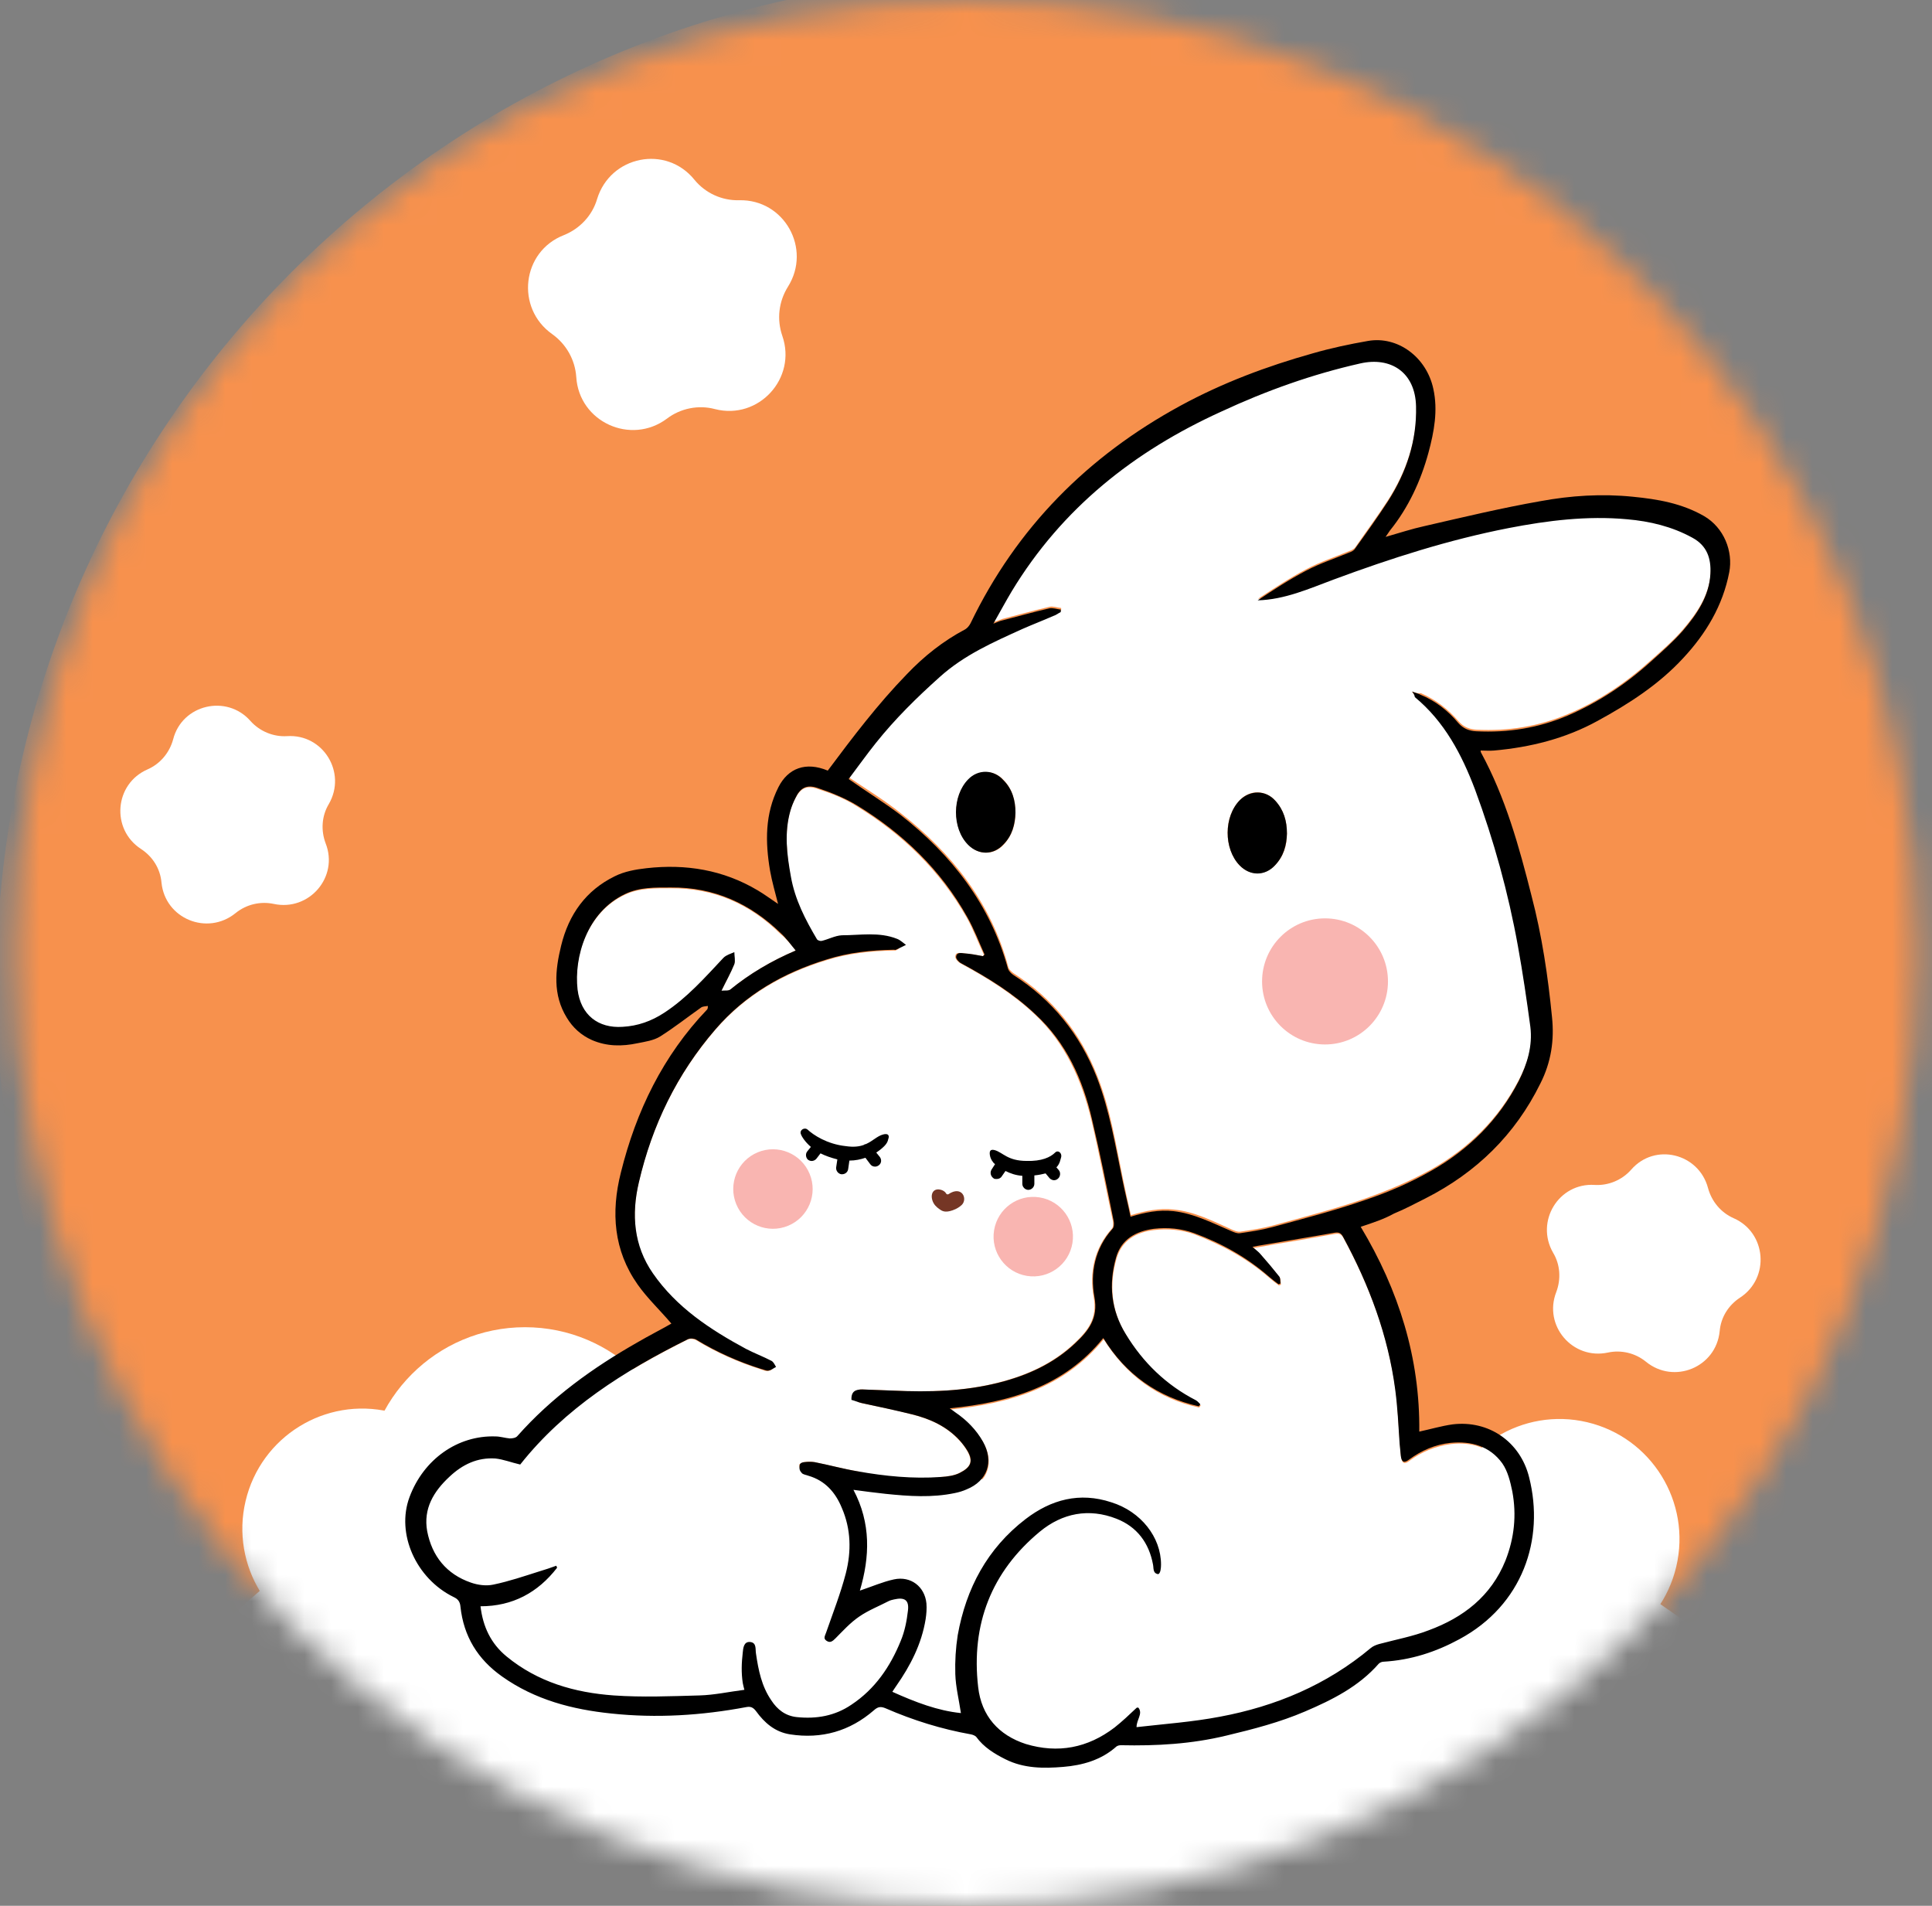
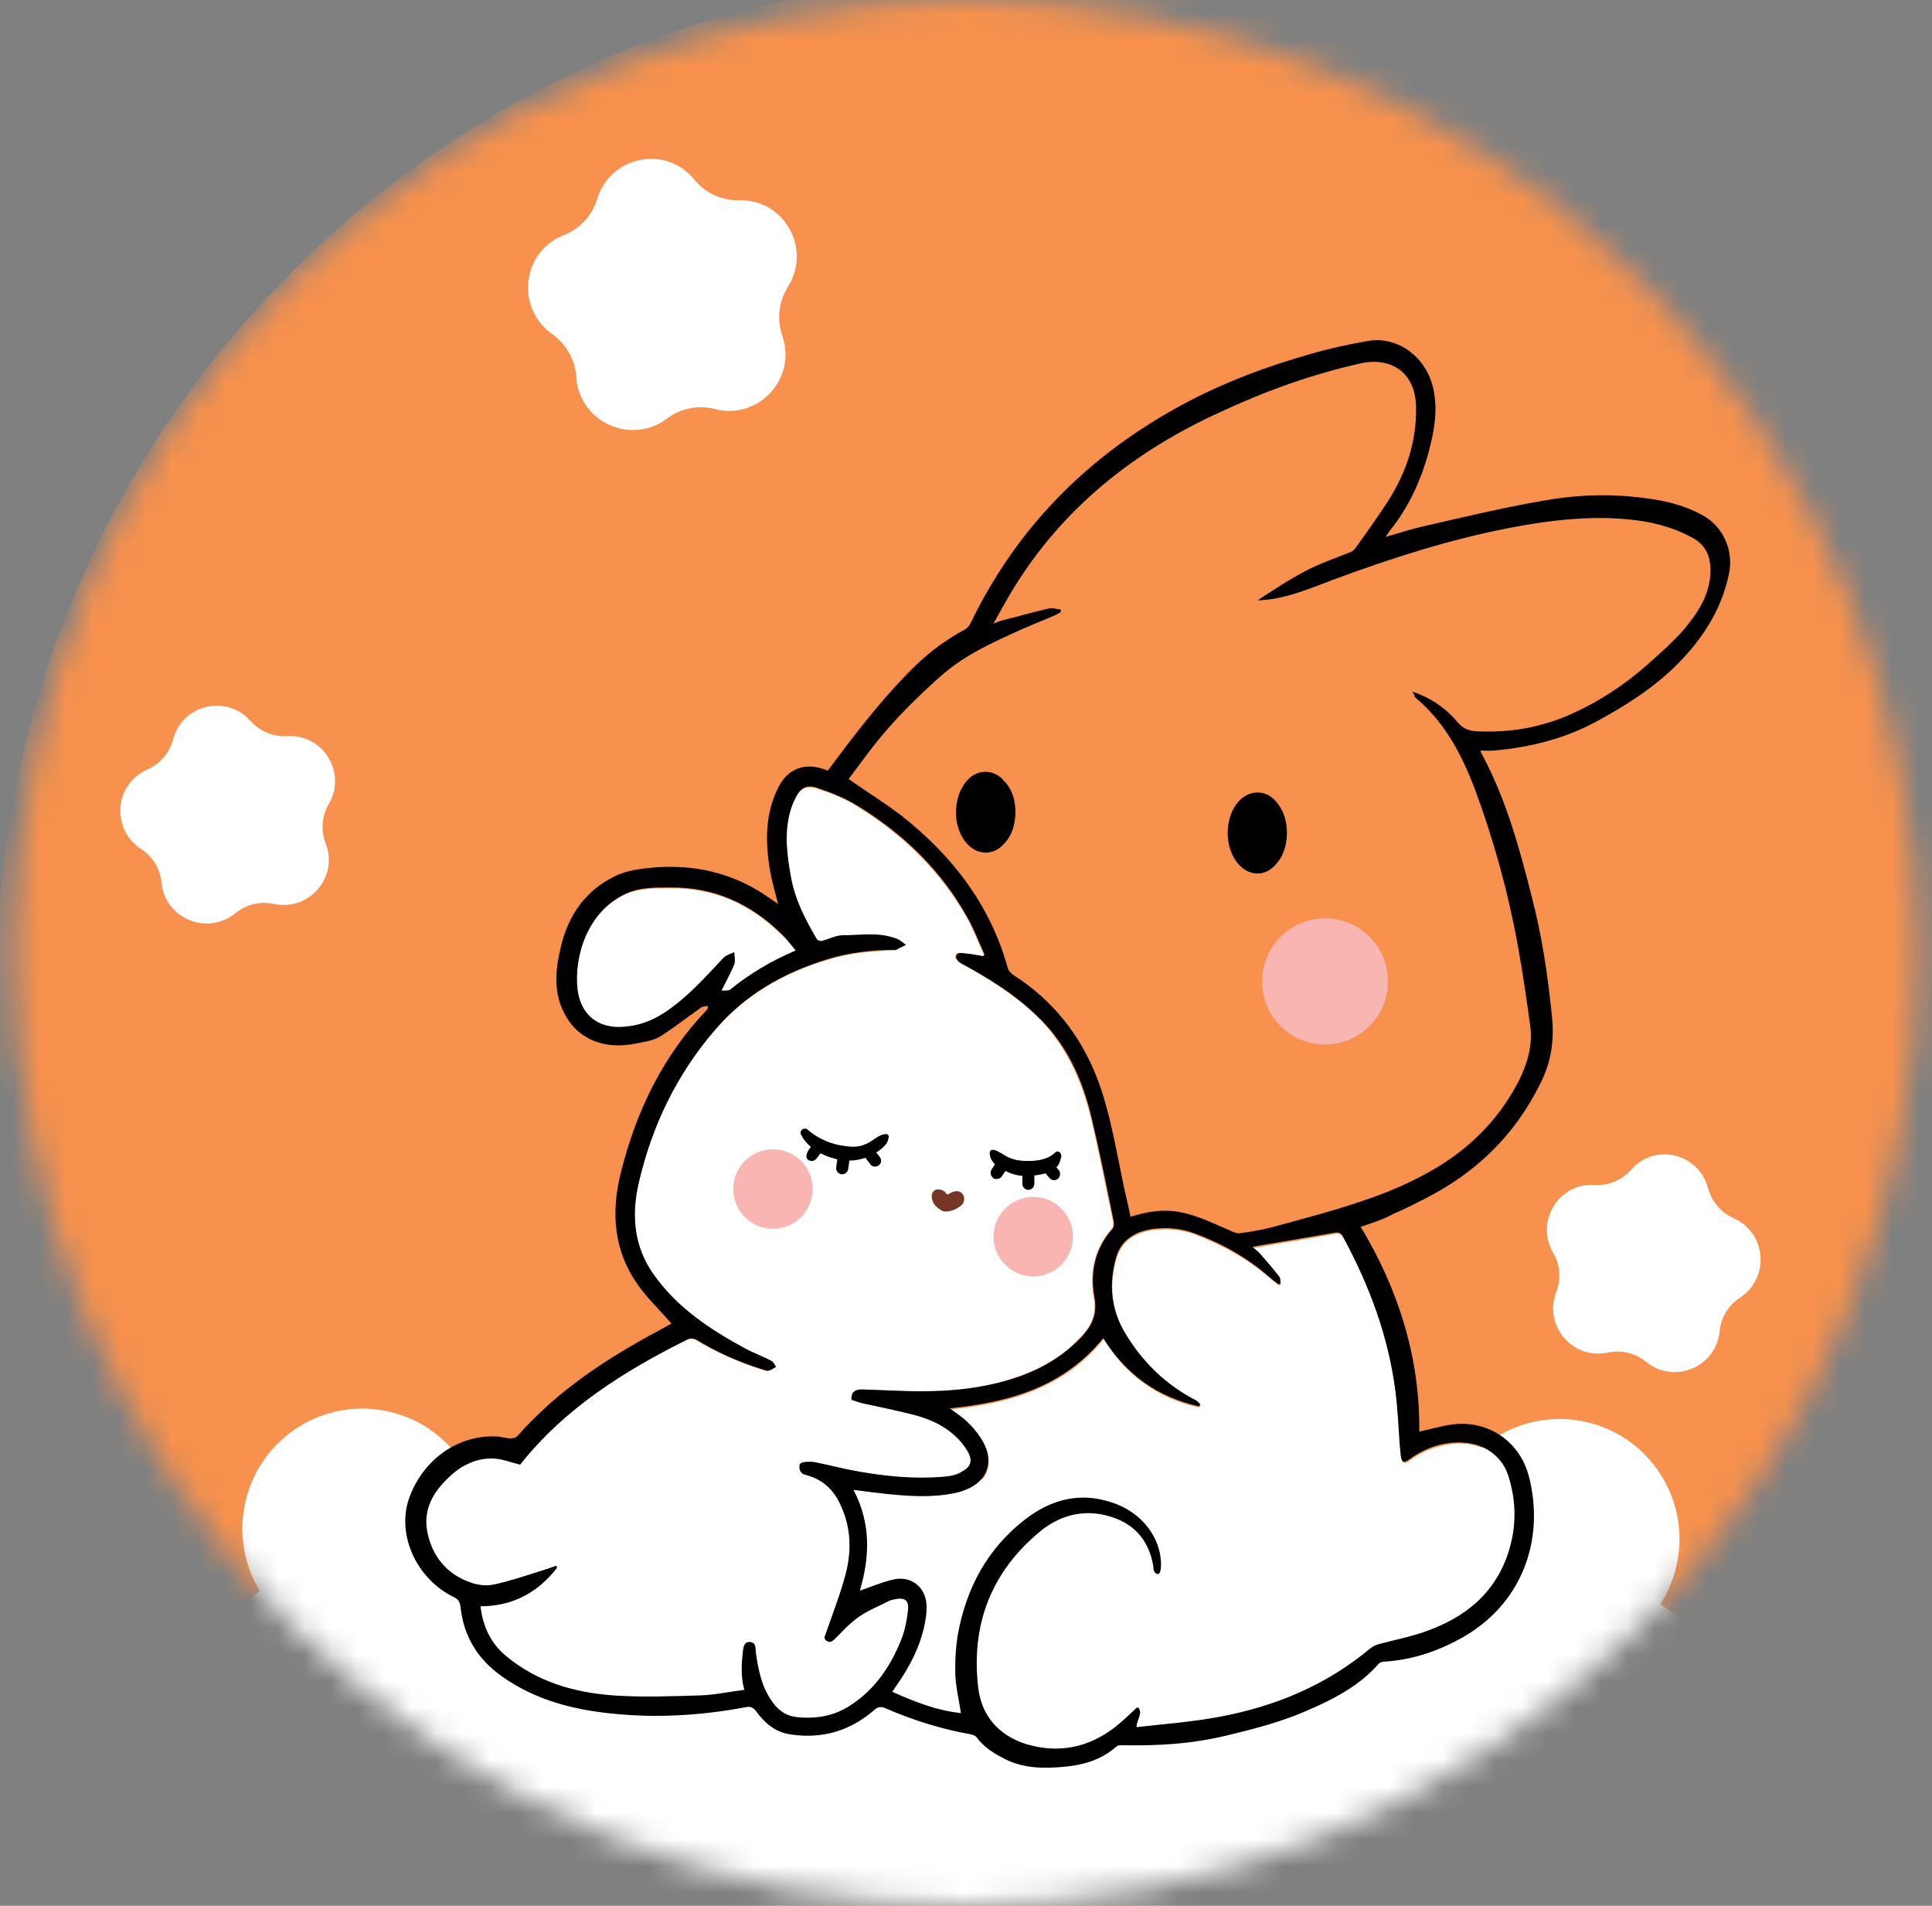
<svg xmlns="http://www.w3.org/2000/svg" width="73" height="72" viewBox="0 0 73 72" fill="none">
  <rect x="0" y="0" width="73" height="72" fill="#808080" stroke="none" />
  <mask id="mask0_1926_9450" style="mask-type:luminance" maskUnits="userSpaceOnUse" x="0" y="0" width="73" height="72">
    <path d="M61.924 61.456C75.965 47.397 75.965 24.603 61.924 10.544C47.883 -3.515 25.117 -3.515 11.076 10.544C-2.965 24.603 -2.965 47.397 11.076 61.456C25.117 75.515 47.883 75.515 61.924 61.456Z" fill="white" />
  </mask>
  <g mask="url(#mask0_1926_9450)">
    <path d="M53.353 26.124C53.413 26.215 53.444 26.261 53.474 26.276C54.595 27.201 55.247 28.43 55.747 29.765C56.474 31.692 57.019 33.664 57.368 35.682C57.55 36.698 57.686 37.715 57.838 38.731C57.944 39.459 57.731 40.142 57.398 40.779C56.641 42.251 55.504 43.373 54.08 44.177C53.292 44.617 52.428 44.981 51.565 45.285C50.413 45.679 49.246 45.983 48.08 46.301C47.686 46.407 47.277 46.468 46.868 46.529C46.762 46.544 46.656 46.498 46.55 46.453C45.837 46.134 45.14 45.77 44.352 45.694C43.807 45.634 43.292 45.74 42.731 45.907C42.625 45.452 42.519 44.981 42.428 44.526C42.155 43.221 41.958 41.902 41.458 40.642C40.822 39.019 39.776 37.715 38.307 36.774C38.216 36.713 38.11 36.607 38.095 36.516C37.443 34.104 35.973 32.238 34.034 30.721C33.428 30.235 32.761 29.826 32.079 29.371C32.398 28.946 32.746 28.46 33.11 28.005C33.837 27.095 34.655 26.306 35.519 25.517C36.443 24.683 37.549 24.197 38.655 23.697C39.034 23.53 39.428 23.378 39.807 23.211C39.913 23.166 39.989 23.105 40.095 23.059C40.095 23.029 40.095 22.999 40.095 22.968C39.943 22.953 39.792 22.893 39.655 22.923C39.064 23.059 38.474 23.226 37.883 23.378C37.792 23.409 37.716 23.439 37.549 23.5C37.807 23.044 38.019 22.65 38.246 22.271C40.14 19.145 42.852 16.991 46.155 15.489C47.852 14.716 49.595 14.078 51.413 13.669C52.55 13.411 53.489 14.002 53.519 15.292C53.55 16.597 53.156 17.78 52.459 18.872C52.065 19.479 51.625 20.071 51.216 20.663C51.171 20.738 51.065 20.784 50.989 20.814C50.443 21.042 49.883 21.224 49.368 21.497C48.731 21.831 48.14 22.225 47.534 22.62C48.565 22.589 49.489 22.18 50.413 21.831C52.565 21.042 54.762 20.329 57.019 19.889C58.489 19.601 59.974 19.403 61.489 19.555C62.353 19.631 63.186 19.843 63.959 20.253C64.519 20.556 64.686 21.042 64.641 21.618C64.595 22.468 64.126 23.151 63.595 23.773C63.232 24.197 62.807 24.561 62.398 24.925C61.459 25.775 60.413 26.488 59.247 26.974C58.141 27.444 56.989 27.626 55.792 27.565C55.535 27.55 55.307 27.474 55.11 27.247C54.716 26.792 54.246 26.427 53.686 26.185C53.595 26.2 53.504 26.185 53.353 26.124ZM38.367 30.706C38.367 30.235 38.246 29.811 37.928 29.477C37.564 29.067 36.973 29.067 36.595 29.446C35.973 30.069 35.973 31.297 36.595 31.919C36.989 32.314 37.549 32.314 37.928 31.904C38.246 31.555 38.367 31.146 38.367 30.706ZM48.625 31.494C48.625 31.024 48.504 30.599 48.186 30.25C47.822 29.841 47.231 29.826 46.852 30.22C46.231 30.842 46.231 32.056 46.837 32.693C47.231 33.087 47.792 33.087 48.171 32.693C48.504 32.344 48.625 31.934 48.625 31.494Z" fill="white" />
    <path d="M37.141 36.122C36.899 36.077 36.656 36.031 36.399 36.016C36.277 36.001 36.096 35.955 36.096 36.152C36.096 36.228 36.202 36.35 36.292 36.395C37.292 36.941 38.262 37.533 39.096 38.322C40.247 39.399 40.868 40.795 41.232 42.297C41.535 43.571 41.778 44.861 42.05 46.135C42.065 46.226 42.065 46.362 42.005 46.423C41.338 47.166 41.156 48.092 41.323 49.002C41.474 49.821 41.096 50.276 40.596 50.747C39.778 51.52 38.793 51.96 37.717 52.233C36.414 52.567 35.08 52.598 33.732 52.537C33.338 52.522 32.944 52.507 32.55 52.491C32.247 52.476 32.202 52.916 32.489 52.992C32.505 52.992 32.535 53.007 32.55 53.007C33.186 53.144 33.823 53.265 34.444 53.432C35.126 53.599 35.762 53.887 36.247 54.418C36.368 54.539 36.474 54.691 36.55 54.828C36.777 55.222 36.671 55.434 36.247 55.647C36.035 55.753 35.777 55.783 35.535 55.799C34.489 55.874 33.444 55.768 32.399 55.586C31.853 55.495 31.308 55.343 30.762 55.237C30.641 55.207 30.505 55.222 30.383 55.237C30.308 55.252 30.186 55.313 30.201 55.343C30.201 55.45 30.247 55.556 30.308 55.632C30.353 55.692 30.459 55.723 30.535 55.753C31.171 55.935 31.55 56.375 31.792 56.967C32.141 57.771 32.156 58.62 31.944 59.44C31.747 60.198 31.459 60.926 31.201 61.67C31.156 61.791 31.08 61.897 31.217 61.988C31.353 62.064 31.444 62.003 31.55 61.897C31.838 61.609 32.126 61.306 32.444 61.078C32.777 60.85 33.156 60.699 33.52 60.517C33.58 60.486 33.671 60.456 33.732 60.441C34.156 60.335 34.338 60.441 34.292 60.85C34.247 61.245 34.171 61.639 34.02 62.003C33.641 62.974 33.05 63.824 32.156 64.416C31.535 64.825 30.838 64.962 30.095 64.886C29.671 64.84 29.368 64.598 29.126 64.249C28.762 63.718 28.641 63.111 28.55 62.489C28.52 62.322 28.58 62.079 28.338 62.049C28.08 62.019 28.08 62.292 28.05 62.443C27.989 62.807 27.989 63.172 28.05 63.596C28.05 63.672 28.08 63.748 28.11 63.854C27.535 63.93 26.974 64.052 26.413 64.067C25.338 64.097 24.247 64.143 23.171 64.067C21.701 63.961 20.307 63.566 19.125 62.595C18.519 62.11 18.216 61.472 18.141 60.699C19.353 60.699 20.307 60.183 21.035 59.227C21.019 59.197 21.019 59.197 21.004 59.166C20.792 59.242 20.58 59.318 20.368 59.379C19.792 59.546 19.216 59.743 18.625 59.88C18.368 59.94 18.05 59.895 17.777 59.804C16.853 59.485 16.307 58.802 16.125 57.862C15.959 57.012 16.368 56.36 16.974 55.799C17.474 55.343 18.035 55.07 18.701 55.116C19.019 55.131 19.323 55.252 19.641 55.343C21.307 53.22 23.565 51.809 25.974 50.61C26.065 50.565 26.217 50.58 26.292 50.625C27.065 51.096 27.883 51.46 28.747 51.733C28.838 51.763 28.929 51.809 29.02 51.794C29.05 51.794 29.065 51.778 29.095 51.778C29.232 51.733 29.277 51.551 29.171 51.46C29.156 51.445 29.156 51.445 29.141 51.445C28.823 51.278 28.489 51.156 28.171 50.989C26.808 50.261 25.55 49.427 24.656 48.137C23.929 47.09 23.853 45.907 24.126 44.694C24.626 42.539 25.565 40.597 27.02 38.913C28.156 37.594 29.595 36.774 31.232 36.274C32.05 36.016 32.914 35.925 33.762 35.91C33.792 35.91 33.823 35.91 33.838 35.91C33.853 35.895 33.883 35.895 33.898 35.879C34.065 35.803 34.05 35.561 33.883 35.5C33.202 35.227 32.489 35.364 31.792 35.364C31.535 35.364 31.292 35.5 31.035 35.576C30.974 35.591 30.868 35.561 30.853 35.515C30.414 34.772 30.02 34.013 29.868 33.149C29.732 32.314 29.626 31.48 29.853 30.645C29.898 30.494 29.959 30.327 30.035 30.19C30.232 29.796 30.459 29.659 30.868 29.796C31.383 29.963 31.898 30.16 32.353 30.448C34.096 31.51 35.52 32.891 36.535 34.681C36.777 35.121 36.959 35.606 37.171 36.061C37.171 36.077 37.171 36.092 37.141 36.122Z" fill="white" />
    <path d="M36.308 64.719C35.414 64.628 34.596 64.294 33.732 63.96C33.793 63.869 33.838 63.793 33.884 63.733C34.429 62.959 34.838 62.14 34.99 61.214C35.02 61.017 35.035 60.82 35.02 60.623C34.959 59.97 34.429 59.561 33.793 59.712C33.368 59.803 32.959 59.985 32.505 60.137C32.884 58.863 32.929 57.588 32.262 56.329C32.702 56.39 33.081 56.435 33.474 56.481C34.353 56.572 35.217 56.633 36.096 56.451C36.247 56.42 36.399 56.375 36.535 56.314C37.323 55.98 37.581 55.252 37.156 54.509C36.899 54.054 36.535 53.69 36.111 53.401C36.05 53.356 35.99 53.31 35.899 53.249C38.156 53.022 40.202 52.43 41.702 50.595C42.566 51.975 43.763 52.84 45.308 53.174C45.323 53.143 45.353 53.113 45.369 53.098C45.308 53.052 45.263 52.976 45.202 52.946C44.081 52.37 43.202 51.52 42.55 50.443C41.99 49.533 41.899 48.547 42.187 47.545C42.384 46.863 42.929 46.544 43.611 46.468C44.126 46.407 44.641 46.453 45.141 46.635C46.172 47.029 47.126 47.545 47.96 48.274C48.081 48.38 48.202 48.471 48.323 48.562C48.354 48.547 48.369 48.547 48.399 48.532C48.384 48.441 48.399 48.334 48.354 48.274C48.126 47.985 47.884 47.697 47.642 47.424C47.566 47.348 47.475 47.272 47.339 47.151C47.642 47.105 47.884 47.06 48.111 47.014C48.884 46.893 49.642 46.757 50.414 46.62C50.581 46.59 50.672 46.605 50.763 46.772C51.748 48.577 52.46 50.489 52.733 52.537C52.823 53.219 52.839 53.902 52.899 54.585C52.914 54.736 52.914 54.903 52.945 55.055C52.975 55.282 53.066 55.328 53.248 55.191C53.717 54.843 54.248 54.63 54.823 54.554C55.596 54.463 56.308 54.676 56.778 55.328C56.99 55.616 57.096 56.026 57.157 56.39C57.324 57.27 57.233 58.15 56.899 58.999C56.354 60.349 55.308 61.154 53.99 61.639C53.384 61.867 52.748 61.973 52.127 62.155C52.02 62.185 51.899 62.231 51.808 62.306C50.157 63.702 48.217 64.521 46.111 64.901C45.081 65.098 44.02 65.159 42.96 65.295C42.96 64.992 43.232 64.779 43.005 64.537C42.702 64.81 42.429 65.083 42.126 65.326C41.126 66.099 39.99 66.312 38.778 65.948C37.732 65.629 37.096 64.885 36.975 63.793C36.702 61.427 37.474 59.455 39.308 57.922C40.157 57.209 41.157 57.027 42.202 57.437C42.975 57.74 43.429 58.332 43.581 59.166C43.611 59.303 43.566 59.5 43.778 59.53C43.808 59.53 43.884 59.288 43.884 59.166C43.899 58.135 43.126 57.164 42.005 56.815C40.808 56.435 39.717 56.709 38.763 57.452C37.323 58.559 36.52 60.061 36.202 61.836C36.111 62.322 36.081 62.822 36.111 63.308C36.111 63.748 36.232 64.218 36.308 64.719Z" fill="white" />
    <path d="M30.067 35.908C29.142 36.302 28.324 36.788 27.582 37.394C27.506 37.455 27.369 37.425 27.248 37.44C27.43 37.076 27.597 36.772 27.733 36.439C27.824 36.211 27.521 36.029 27.339 36.196L27.324 36.211C26.627 36.954 25.945 37.728 25.082 38.289C24.597 38.608 24.082 38.775 23.506 38.821C22.597 38.881 21.93 38.38 21.809 37.41C21.657 36.196 22.157 34.482 23.612 33.799C24.157 33.541 24.763 33.556 25.339 33.556C26.96 33.541 28.339 34.148 29.491 35.286C29.703 35.453 29.869 35.665 30.067 35.908Z" fill="white" />
    <path d="M38.368 30.702C38.353 31.142 38.247 31.567 37.913 31.901C37.535 32.31 36.974 32.31 36.58 31.916C35.959 31.294 35.974 30.065 36.58 29.443C36.959 29.049 37.55 29.064 37.913 29.473C38.247 29.807 38.368 30.232 38.368 30.702Z" fill="black" />
    <path d="M48.626 31.494C48.611 31.934 48.505 32.343 48.172 32.692C47.793 33.102 47.232 33.102 46.838 32.692C46.232 32.07 46.232 30.841 46.853 30.219C47.247 29.84 47.823 29.84 48.187 30.25C48.505 30.599 48.626 31.008 48.626 31.494Z" fill="black" />
    <path d="M51.414 46.346C52.853 48.743 53.656 51.307 53.626 54.083C54.05 53.992 54.459 53.871 54.884 53.81C56.247 53.643 57.444 54.462 57.778 55.812C58.369 58.149 57.535 60.637 55.141 61.926C54.247 62.412 53.308 62.715 52.278 62.776C52.217 62.776 52.141 62.806 52.096 62.852C51.338 63.717 50.338 64.217 49.308 64.657C48.353 65.067 47.353 65.325 46.338 65.567C45.02 65.886 43.702 65.962 42.353 65.931C42.292 65.931 42.232 65.947 42.186 65.977C41.611 66.493 40.898 66.69 40.171 66.751C39.429 66.811 38.686 66.811 37.989 66.462C37.565 66.25 37.171 66.007 36.883 65.613C36.838 65.567 36.762 65.537 36.686 65.522C35.58 65.325 34.504 64.991 33.459 64.536C33.277 64.46 33.171 64.475 33.02 64.612C32.111 65.4 31.05 65.704 29.853 65.522C29.277 65.431 28.883 65.082 28.565 64.642C28.459 64.505 28.368 64.46 28.201 64.49C26.504 64.809 24.807 64.915 23.095 64.733C21.625 64.581 20.216 64.217 18.974 63.337C18.049 62.685 17.519 61.82 17.398 60.697C17.383 60.515 17.307 60.409 17.14 60.333C15.716 59.636 14.959 57.936 15.474 56.556C16.004 55.13 17.292 54.219 18.716 54.265C18.898 54.265 19.08 54.326 19.262 54.341C19.352 54.341 19.489 54.326 19.549 54.25C20.837 52.794 22.398 51.671 24.08 50.715C24.519 50.457 24.974 50.23 25.368 50.002C24.944 49.501 24.459 49.046 24.095 48.531C23.186 47.241 23.08 45.8 23.459 44.298C24.035 41.977 25.05 39.883 26.716 38.138C26.732 38.123 26.747 38.093 26.747 38.002C26.656 38.017 26.55 38.017 26.489 38.063C25.974 38.427 25.474 38.821 24.944 39.155C24.701 39.307 24.383 39.352 24.08 39.413C23.504 39.534 22.928 39.534 22.368 39.291C21.959 39.109 21.64 38.821 21.413 38.442C20.883 37.577 20.974 36.652 21.201 35.726C21.489 34.543 22.14 33.633 23.231 33.102C23.595 32.92 24.019 32.844 24.428 32.798C25.913 32.632 27.323 32.859 28.625 33.633C28.883 33.785 29.125 33.967 29.398 34.149C29.292 33.724 29.171 33.314 29.095 32.889C28.913 31.812 28.898 30.75 29.413 29.734C29.777 29.021 30.444 28.763 31.277 29.112C32.217 27.853 33.171 26.593 34.262 25.471C34.913 24.788 35.641 24.212 36.474 23.772C36.55 23.726 36.626 23.635 36.671 23.544C38.414 19.933 41.095 17.233 44.611 15.322C46.202 14.457 47.868 13.835 49.596 13.349C50.278 13.152 50.99 13 51.687 12.879C52.808 12.682 53.899 13.486 54.156 14.684C54.338 15.504 54.187 16.308 53.975 17.097C53.687 18.159 53.217 19.175 52.52 20.04C52.475 20.1 52.429 20.176 52.353 20.282C52.884 20.131 53.338 19.979 53.823 19.873C55.278 19.539 56.732 19.19 58.202 18.932C59.353 18.72 60.52 18.644 61.702 18.765C62.626 18.856 63.535 19.008 64.384 19.494C65.141 19.933 65.49 20.829 65.338 21.617C65.096 22.877 64.46 23.939 63.596 24.864C62.672 25.865 61.535 26.593 60.369 27.231C59.157 27.898 57.823 28.232 56.444 28.353C56.278 28.369 56.111 28.353 55.944 28.353C55.944 28.369 55.944 28.399 55.959 28.429C56.884 30.128 57.399 31.979 57.869 33.845C58.263 35.347 58.49 36.879 58.641 38.427C58.732 39.291 58.611 40.126 58.202 40.93C57.247 42.872 55.778 44.298 53.868 45.269C53.475 45.466 53.081 45.678 52.672 45.845C52.293 46.058 51.868 46.194 51.414 46.346ZM53.353 26.123C53.505 26.184 53.596 26.199 53.672 26.245C54.232 26.472 54.717 26.851 55.096 27.306C55.293 27.534 55.52 27.61 55.778 27.625C56.975 27.686 58.126 27.504 59.232 27.033C60.399 26.533 61.444 25.835 62.384 24.985C62.793 24.621 63.217 24.242 63.581 23.832C64.111 23.21 64.581 22.528 64.626 21.678C64.657 21.102 64.505 20.616 63.944 20.313C63.172 19.888 62.338 19.691 61.475 19.615C59.975 19.478 58.49 19.66 57.005 19.949C54.747 20.389 52.566 21.087 50.399 21.891C49.459 22.239 48.55 22.649 47.52 22.68C48.111 22.285 48.717 21.891 49.353 21.557C49.868 21.284 50.429 21.102 50.974 20.874C51.065 20.844 51.156 20.798 51.202 20.722C51.626 20.131 52.05 19.539 52.444 18.932C53.141 17.84 53.535 16.657 53.505 15.352C53.475 14.047 52.535 13.471 51.399 13.729C49.581 14.138 47.838 14.76 46.141 15.549C42.838 17.051 40.126 19.205 38.232 22.331C38.005 22.71 37.792 23.104 37.535 23.559C37.702 23.499 37.777 23.453 37.868 23.438C38.459 23.286 39.05 23.119 39.641 22.983C39.777 22.953 39.944 23.013 40.08 23.028C40.08 23.059 40.08 23.089 40.08 23.119C39.989 23.165 39.898 23.241 39.792 23.271C39.414 23.438 39.02 23.59 38.641 23.756C37.535 24.257 36.429 24.743 35.505 25.577C34.641 26.351 33.823 27.155 33.095 28.065C32.732 28.52 32.398 28.991 32.065 29.43C32.732 29.901 33.398 30.31 34.02 30.781C35.959 32.298 37.414 34.164 38.08 36.576C38.111 36.682 38.202 36.773 38.292 36.834C39.762 37.774 40.808 39.079 41.444 40.702C41.929 41.962 42.141 43.281 42.414 44.586C42.505 45.041 42.626 45.512 42.717 45.967C43.262 45.8 43.792 45.694 44.338 45.754C45.126 45.845 45.823 46.209 46.535 46.513C46.641 46.558 46.747 46.604 46.853 46.589C47.262 46.528 47.671 46.467 48.065 46.361C49.232 46.042 50.414 45.739 51.55 45.345C52.414 45.056 53.262 44.692 54.066 44.237C55.49 43.433 56.626 42.31 57.384 40.839C57.702 40.202 57.914 39.519 57.823 38.791C57.687 37.774 57.535 36.743 57.353 35.742C56.99 33.724 56.444 31.752 55.732 29.825C55.232 28.505 54.581 27.261 53.459 26.336C53.444 26.26 53.429 26.214 53.353 26.123ZM37.141 36.121C37.156 36.106 37.186 36.075 37.202 36.06C36.989 35.59 36.807 35.104 36.55 34.649C35.55 32.859 34.111 31.479 32.368 30.417C31.913 30.143 31.383 29.931 30.883 29.764C30.474 29.628 30.232 29.764 30.05 30.159C29.974 30.31 29.913 30.462 29.868 30.614C29.625 31.448 29.732 32.283 29.883 33.117C30.035 33.982 30.429 34.74 30.868 35.484C30.898 35.529 31.004 35.559 31.05 35.544C31.307 35.484 31.55 35.347 31.807 35.332C32.504 35.332 33.217 35.195 33.898 35.468C34.02 35.514 34.126 35.62 34.232 35.696C34.111 35.757 33.989 35.817 33.853 35.878C33.838 35.893 33.807 35.878 33.777 35.878C32.913 35.893 32.065 35.984 31.247 36.242C29.61 36.743 28.171 37.562 27.035 38.882C25.58 40.566 24.64 42.508 24.141 44.662C23.853 45.876 23.944 47.059 24.671 48.106C25.565 49.395 26.838 50.23 28.186 50.958C28.504 51.125 28.838 51.246 29.156 51.413C29.232 51.459 29.277 51.565 29.323 51.641C29.232 51.686 29.141 51.762 29.035 51.777C28.944 51.792 28.853 51.732 28.762 51.716C27.898 51.443 27.08 51.079 26.307 50.609C26.232 50.563 26.08 50.548 25.989 50.594C23.58 51.792 21.337 53.203 19.656 55.327C19.322 55.251 19.019 55.13 18.716 55.099C18.034 55.054 17.474 55.327 16.989 55.782C16.383 56.343 15.989 56.996 16.14 57.845C16.322 58.786 16.868 59.469 17.792 59.787C18.049 59.878 18.368 59.924 18.64 59.863C19.231 59.742 19.807 59.544 20.383 59.362C20.595 59.302 20.807 59.226 21.019 59.15C21.034 59.18 21.034 59.196 21.05 59.226C20.322 60.167 19.368 60.682 18.156 60.682C18.247 61.456 18.549 62.093 19.14 62.579C20.322 63.55 21.716 63.944 23.186 64.05C24.262 64.126 25.353 64.081 26.428 64.05C26.989 64.035 27.535 63.914 28.125 63.838C28.095 63.732 28.08 63.656 28.065 63.58C28.004 63.185 28.02 62.821 28.065 62.427C28.08 62.275 28.095 62.002 28.353 62.032C28.595 62.063 28.535 62.306 28.565 62.472C28.656 63.094 28.777 63.701 29.141 64.232C29.368 64.581 29.671 64.824 30.11 64.869C30.853 64.945 31.55 64.824 32.171 64.399C33.065 63.808 33.641 62.958 34.035 61.987C34.186 61.623 34.262 61.228 34.307 60.834C34.353 60.44 34.171 60.333 33.777 60.424C33.717 60.44 33.641 60.455 33.58 60.485C33.201 60.682 32.807 60.834 32.459 61.077C32.126 61.304 31.853 61.608 31.565 61.896C31.459 62.002 31.368 62.078 31.232 61.987C31.095 61.896 31.171 61.805 31.216 61.668C31.474 60.925 31.762 60.197 31.959 59.438C32.171 58.604 32.156 57.77 31.807 56.965C31.565 56.374 31.171 55.934 30.55 55.752C30.474 55.721 30.338 55.706 30.292 55.646C30.232 55.57 30.186 55.524 30.216 55.342C30.232 55.266 30.338 55.236 30.398 55.236C30.52 55.221 30.656 55.221 30.777 55.236C31.323 55.342 31.868 55.494 32.413 55.585C33.444 55.767 34.489 55.873 35.55 55.797C35.792 55.782 36.05 55.752 36.262 55.646C36.686 55.433 36.777 55.206 36.565 54.826C36.474 54.675 36.368 54.538 36.262 54.417C35.777 53.886 35.141 53.597 34.459 53.431C33.838 53.279 33.201 53.142 32.565 53.006C32.429 52.976 32.292 52.915 32.171 52.885C32.156 52.551 32.338 52.49 32.58 52.49C32.974 52.505 33.368 52.52 33.762 52.536C35.095 52.596 36.429 52.566 37.747 52.232C38.823 51.959 39.808 51.519 40.626 50.745C41.126 50.275 41.505 49.805 41.353 49.001C41.186 48.091 41.368 47.165 42.035 46.422C42.096 46.361 42.096 46.224 42.08 46.133C41.823 44.859 41.565 43.57 41.262 42.295C40.914 40.778 40.292 39.398 39.126 38.321C38.292 37.532 37.338 36.94 36.323 36.394C36.232 36.348 36.126 36.227 36.126 36.151C36.141 35.969 36.307 35.999 36.429 36.015C36.656 36.03 36.898 36.075 37.141 36.121ZM36.307 64.718C36.232 64.202 36.111 63.732 36.095 63.246C36.08 62.761 36.111 62.26 36.186 61.775C36.505 60 37.307 58.498 38.747 57.39C39.717 56.647 40.792 56.359 41.989 56.753C43.111 57.102 43.868 58.073 43.868 59.105C43.868 59.226 43.853 59.438 43.762 59.469C43.55 59.438 43.596 59.241 43.565 59.105C43.414 58.285 42.959 57.678 42.186 57.375C41.141 56.965 40.141 57.163 39.292 57.861C37.459 59.378 36.686 61.365 36.959 63.732C37.08 64.824 37.732 65.552 38.762 65.886C39.974 66.25 41.095 66.038 42.111 65.264C42.399 65.036 42.671 64.778 42.944 64.52C42.959 64.505 43.005 64.505 43.02 64.52C43.186 64.748 42.944 64.96 42.944 65.249C44.005 65.127 45.065 65.052 46.096 64.854C48.202 64.46 50.126 63.656 51.793 62.26C51.884 62.184 52.005 62.139 52.111 62.108C52.732 61.941 53.384 61.82 53.975 61.593C55.293 61.107 56.338 60.303 56.884 58.953C57.217 58.103 57.308 57.239 57.141 56.343C57.066 55.979 56.975 55.585 56.763 55.282C56.293 54.629 55.581 54.432 54.808 54.508C54.232 54.569 53.702 54.796 53.232 55.145C53.05 55.282 52.959 55.236 52.929 55.008C52.914 54.857 52.899 54.705 52.884 54.538C52.838 53.855 52.808 53.173 52.717 52.49C52.444 50.442 51.732 48.546 50.747 46.725C50.656 46.558 50.565 46.543 50.399 46.574C49.641 46.71 48.868 46.831 48.096 46.968C47.853 47.013 47.611 47.044 47.323 47.104C47.459 47.226 47.55 47.286 47.626 47.377C47.868 47.651 48.111 47.939 48.338 48.227C48.384 48.288 48.368 48.394 48.384 48.485C48.353 48.5 48.338 48.5 48.308 48.515C48.187 48.424 48.065 48.333 47.944 48.227C47.111 47.499 46.156 46.968 45.126 46.589C44.626 46.407 44.111 46.361 43.596 46.422C42.914 46.513 42.368 46.816 42.171 47.499C41.883 48.515 41.974 49.486 42.535 50.397C43.186 51.474 44.065 52.323 45.187 52.9C45.247 52.93 45.308 53.006 45.353 53.051C45.338 53.082 45.308 53.112 45.293 53.127C43.747 52.778 42.535 51.929 41.686 50.548C40.202 52.384 38.156 52.976 35.883 53.203C35.974 53.264 36.035 53.309 36.095 53.355C36.52 53.643 36.883 54.007 37.141 54.462C37.565 55.221 37.307 55.949 36.52 56.268C36.383 56.328 36.232 56.374 36.08 56.404C35.217 56.586 34.338 56.526 33.459 56.434C33.065 56.389 32.671 56.343 32.247 56.283C32.913 57.542 32.868 58.816 32.489 60.091C32.944 59.939 33.353 59.757 33.777 59.666C34.413 59.529 34.944 59.939 35.004 60.576C35.02 60.773 35.004 60.971 34.974 61.168C34.823 62.108 34.398 62.928 33.868 63.686C33.823 63.747 33.777 63.823 33.717 63.914C34.595 64.308 35.429 64.627 36.307 64.718ZM30.065 35.908C29.868 35.666 29.701 35.438 29.504 35.256C28.353 34.133 26.974 33.511 25.353 33.527C24.762 33.527 24.171 33.511 23.625 33.769C22.171 34.452 21.686 36.166 21.822 37.38C21.944 38.351 22.61 38.852 23.519 38.791C24.095 38.761 24.61 38.578 25.095 38.26C25.959 37.699 26.641 36.925 27.338 36.181C27.444 36.075 27.61 36.03 27.747 35.969C27.747 36.121 27.792 36.288 27.747 36.424C27.61 36.758 27.428 37.077 27.262 37.425C27.368 37.41 27.519 37.441 27.595 37.38C28.323 36.788 29.141 36.303 30.065 35.908Z" fill="black" />
-     <path d="M50.065 39.457C51.379 39.457 52.444 38.391 52.444 37.075C52.444 35.76 51.379 34.694 50.065 34.694C48.751 34.694 47.686 35.76 47.686 37.075C47.686 38.391 48.751 39.457 50.065 39.457Z" fill="#F9B5B1" />
    <path d="M40.522 46.958C40.654 46.139 40.099 45.368 39.281 45.235C38.464 45.102 37.693 45.658 37.56 46.477C37.428 47.296 37.983 48.067 38.801 48.2C39.618 48.333 40.389 47.777 40.522 46.958Z" fill="#F9B5B1" />
    <path d="M29.779 46.307C30.544 45.989 30.907 45.111 30.59 44.344C30.273 43.578 29.396 43.214 28.631 43.532C27.865 43.849 27.502 44.728 27.819 45.494C28.136 46.26 29.013 46.624 29.779 46.307Z" fill="#F9B5B1" />
    <path d="M35.833 45.117C35.803 45.132 35.772 45.117 35.757 45.102C35.727 45.041 35.636 44.95 35.469 44.935C35.211 44.919 35.135 45.193 35.272 45.45C35.347 45.587 35.469 45.663 35.56 45.724C35.666 45.784 35.772 45.784 35.894 45.754C36.015 45.724 36.182 45.663 36.334 45.526C36.576 45.299 36.349 44.768 35.833 45.117Z" fill="#753625" />
    <path d="M33.366 42.859C33.139 42.919 32.987 43.101 32.714 43.223C32.684 43.223 32.654 43.238 32.638 43.253C32.472 43.314 32.26 43.344 31.957 43.298C31.244 43.223 30.729 42.874 30.517 42.676C30.396 42.57 30.199 42.692 30.26 42.843C30.29 42.934 30.411 43.132 30.638 43.329L30.502 43.496C30.426 43.587 30.441 43.739 30.532 43.814C30.578 43.845 30.623 43.86 30.669 43.86C30.729 43.86 30.805 43.83 30.851 43.769L31.002 43.572C31.184 43.663 31.396 43.739 31.638 43.799L31.593 44.103C31.578 44.224 31.669 44.345 31.79 44.361C31.805 44.361 31.805 44.361 31.82 44.361C31.926 44.361 32.032 44.285 32.047 44.163L32.093 43.845C32.32 43.845 32.517 43.799 32.699 43.739L32.881 43.981C32.926 44.042 32.987 44.072 33.063 44.072C33.108 44.072 33.154 44.057 33.199 44.027C33.305 43.951 33.32 43.814 33.245 43.708L33.108 43.541C33.245 43.45 33.335 43.374 33.411 43.298C33.487 43.223 33.547 43.132 33.563 43.025C33.608 42.919 33.578 42.798 33.366 42.859Z" fill="black" />
    <path d="M39.869 43.539C39.688 43.721 39.354 43.873 38.794 43.858C38.066 43.858 37.9 43.539 37.581 43.448C37.4 43.403 37.384 43.509 37.4 43.63C37.415 43.736 37.46 43.828 37.521 43.903C37.536 43.934 37.566 43.949 37.596 43.979L37.46 44.192C37.4 44.298 37.43 44.434 37.536 44.51C37.566 44.541 37.612 44.541 37.657 44.541C37.733 44.541 37.809 44.51 37.854 44.434L37.99 44.237C38.172 44.328 38.385 44.404 38.627 44.419V44.723C38.627 44.844 38.733 44.95 38.854 44.95C38.975 44.95 39.081 44.844 39.081 44.723V44.404C39.248 44.389 39.385 44.358 39.506 44.328L39.657 44.51C39.703 44.556 39.763 44.586 39.824 44.586C39.869 44.586 39.93 44.571 39.975 44.525C40.066 44.45 40.081 44.298 40.006 44.207L39.915 44.101C40.051 43.964 40.066 43.797 40.097 43.706C40.127 43.554 39.975 43.433 39.869 43.539Z" fill="black" />
  </g>
  <mask id="mask1_1926_9450" style="mask-type:luminance" maskUnits="userSpaceOnUse" x="0" y="0" width="73" height="72">
    <path d="M61.924 61.456C75.965 47.397 75.965 24.603 61.924 10.544C47.883 -3.515 25.117 -3.515 11.076 10.544C-2.965 24.603 -2.965 47.397 11.076 61.456C25.117 75.515 47.883 75.515 61.924 61.456Z" fill="white" />
  </mask>
  <g mask="url(#mask1_1926_9450)">
    <path d="M37.955 75.384C58.993 75.384 76.047 58.309 76.047 37.245C76.047 16.181 58.993 -0.895 37.955 -0.895C16.918 -0.895 -0.137 16.181 -0.137 37.245C-0.137 58.309 16.918 75.384 37.955 75.384Z" fill="#F7914D" />
    <path d="M13.687 56.696L8.323 61.414L10.747 68.681L31.929 77.935L47.505 78.162L60.127 72.671L66.551 68.286L68.263 64.463L61.506 59.745L50.596 56.696L26.717 55.254L13.687 56.696Z" fill="white" />
    <path d="M18.097 58.794C18.672 56.355 17.164 53.912 14.729 53.337C12.294 52.761 9.854 54.271 9.279 56.709C8.704 59.147 10.211 61.59 12.647 62.166C15.082 62.742 17.522 61.232 18.097 58.794Z" fill="white" />
    <path d="M63.337 59.187C63.912 56.749 62.405 54.306 59.97 53.73C57.535 53.155 55.094 54.665 54.52 57.103C53.944 59.541 55.452 61.984 57.887 62.56C60.322 63.135 62.763 61.626 63.337 59.187Z" fill="white" />
-     <path d="M19.836 62.247C23.175 62.247 25.882 59.537 25.882 56.194C25.882 52.851 23.175 50.141 19.836 50.141C16.497 50.141 13.791 52.851 13.791 56.194C13.791 59.537 16.497 62.247 19.836 62.247Z" fill="white" />
-     <path d="M53.353 26.125C53.414 26.217 53.444 26.262 53.474 26.277C54.596 27.203 55.247 28.431 55.747 29.767C56.474 31.693 57.02 33.665 57.368 35.683C57.55 36.7 57.687 37.716 57.838 38.732C57.944 39.461 57.732 40.143 57.399 40.781C56.641 42.252 55.505 43.375 54.08 44.179C53.292 44.619 52.429 44.983 51.565 45.286C50.414 45.681 49.247 45.984 48.08 46.303C47.686 46.409 47.277 46.469 46.868 46.53C46.762 46.545 46.656 46.5 46.55 46.454C45.838 46.136 45.141 45.772 44.353 45.696C43.807 45.635 43.292 45.741 42.732 45.908C42.626 45.453 42.52 44.983 42.429 44.528C42.156 43.223 41.959 41.903 41.459 40.644C40.822 39.021 39.777 37.716 38.307 36.775C38.216 36.715 38.11 36.609 38.095 36.517C37.444 34.105 35.974 32.239 34.035 30.722C33.428 30.237 32.762 29.827 32.08 29.372C32.398 28.947 32.747 28.462 33.11 28.007C33.837 27.096 34.656 26.308 35.519 25.519C36.444 24.684 37.55 24.199 38.656 23.698C39.035 23.531 39.428 23.38 39.807 23.213C39.913 23.167 39.989 23.107 40.095 23.061C40.095 23.031 40.095 23 40.095 22.97C39.944 22.955 39.792 22.894 39.656 22.924C39.065 23.061 38.474 23.228 37.883 23.38C37.792 23.41 37.716 23.44 37.55 23.501C37.807 23.046 38.019 22.651 38.247 22.272C40.141 19.147 42.853 16.993 46.156 15.491C47.853 14.717 49.595 14.08 51.414 13.67C52.55 13.412 53.489 14.004 53.52 15.294C53.55 16.598 53.156 17.782 52.459 18.874C52.065 19.481 51.626 20.072 51.217 20.664C51.171 20.74 51.065 20.785 50.989 20.816C50.444 21.043 49.883 21.225 49.368 21.498C48.732 21.832 48.141 22.227 47.535 22.621C48.565 22.591 49.489 22.181 50.414 21.832C52.565 21.043 54.762 20.33 57.02 19.89C58.49 19.602 59.974 19.405 61.49 19.556C62.353 19.632 63.187 19.845 63.959 20.254C64.52 20.558 64.687 21.043 64.641 21.62C64.596 22.469 64.126 23.152 63.596 23.774C63.232 24.199 62.808 24.563 62.399 24.927C61.459 25.777 60.414 26.49 59.247 26.975C58.141 27.445 56.99 27.627 55.792 27.567C55.535 27.552 55.308 27.476 55.111 27.248C54.717 26.793 54.247 26.429 53.686 26.186C53.596 26.201 53.505 26.186 53.353 26.125ZM38.368 30.707C38.368 30.237 38.247 29.812 37.928 29.478C37.565 29.069 36.974 29.069 36.595 29.448C35.974 30.07 35.974 31.299 36.595 31.921C36.989 32.315 37.55 32.315 37.928 31.906C38.247 31.557 38.368 31.147 38.368 30.707ZM48.626 31.496C48.626 31.026 48.505 30.601 48.186 30.252C47.823 29.842 47.232 29.827 46.853 30.222C46.232 30.844 46.232 32.057 46.838 32.694C47.232 33.089 47.792 33.089 48.171 32.694C48.505 32.346 48.626 31.936 48.626 31.496Z" fill="white" />
    <path d="M37.142 36.122C36.9 36.077 36.657 36.031 36.4 36.016C36.278 36.001 36.096 35.955 36.096 36.152C36.096 36.228 36.203 36.35 36.294 36.395C37.294 36.941 38.263 37.533 39.097 38.322C40.248 39.399 40.869 40.795 41.233 42.297C41.536 43.571 41.779 44.861 42.051 46.135C42.066 46.226 42.066 46.362 42.006 46.423C41.339 47.166 41.157 48.092 41.324 49.002C41.475 49.821 41.097 50.276 40.597 50.747C39.779 51.52 38.794 51.96 37.718 52.233C36.415 52.567 35.081 52.598 33.733 52.537C33.339 52.522 32.945 52.507 32.551 52.491C32.248 52.476 32.203 52.916 32.49 52.992C32.506 52.992 32.536 53.007 32.551 53.007C33.187 53.144 33.824 53.265 34.445 53.432C35.127 53.599 35.763 53.887 36.248 54.418C36.369 54.539 36.475 54.691 36.551 54.828C36.778 55.222 36.672 55.434 36.248 55.647C36.036 55.753 35.778 55.783 35.536 55.799C34.49 55.874 33.445 55.768 32.4 55.586C31.854 55.495 31.309 55.343 30.763 55.237C30.642 55.207 30.506 55.222 30.384 55.237C30.309 55.252 30.187 55.313 30.202 55.343C30.202 55.45 30.248 55.556 30.309 55.632C30.354 55.692 30.46 55.723 30.536 55.753C31.172 55.935 31.551 56.375 31.793 56.967C32.142 57.771 32.157 58.62 31.945 59.44C31.748 60.198 31.46 60.926 31.202 61.67C31.157 61.791 31.081 61.897 31.218 61.988C31.354 62.064 31.445 62.003 31.551 61.897C31.839 61.609 32.127 61.306 32.445 61.078C32.778 60.85 33.157 60.699 33.521 60.517C33.581 60.486 33.672 60.456 33.733 60.441C34.157 60.335 34.339 60.441 34.293 60.85C34.248 61.245 34.172 61.639 34.021 62.003C33.642 62.974 33.051 63.824 32.157 64.416C31.536 64.825 30.839 64.962 30.096 64.886C29.672 64.84 29.369 64.598 29.127 64.249C28.763 63.718 28.642 63.111 28.551 62.489C28.521 62.322 28.581 62.079 28.339 62.049C28.081 62.019 28.081 62.292 28.051 62.443C27.99 62.807 27.99 63.172 28.051 63.596C28.051 63.672 28.081 63.748 28.111 63.854C27.536 63.93 26.975 64.052 26.415 64.067C25.339 64.097 24.248 64.143 23.172 64.067C21.702 63.961 20.308 63.566 19.127 62.595C18.52 62.11 18.217 61.472 18.142 60.699C19.354 60.699 20.308 60.183 21.036 59.227C21.02 59.197 21.02 59.197 21.005 59.166C20.793 59.242 20.581 59.318 20.369 59.379C19.793 59.546 19.217 59.743 18.626 59.88C18.369 59.94 18.051 59.895 17.778 59.804C16.854 59.485 16.308 58.802 16.126 57.862C15.96 57.012 16.369 56.36 16.975 55.799C17.475 55.343 18.036 55.07 18.702 55.116C19.02 55.131 19.323 55.252 19.642 55.343C21.308 53.22 23.566 51.809 25.975 50.61C26.066 50.565 26.218 50.58 26.293 50.625C27.066 51.096 27.884 51.46 28.748 51.733C28.839 51.763 28.93 51.809 29.021 51.794C29.051 51.794 29.066 51.778 29.096 51.778C29.233 51.733 29.278 51.551 29.172 51.46C29.157 51.445 29.157 51.445 29.142 51.445C28.824 51.278 28.49 51.156 28.172 50.989C26.808 50.261 25.551 49.427 24.657 48.137C23.93 47.09 23.854 45.907 24.127 44.694C24.627 42.539 25.566 40.597 27.02 38.913C28.157 37.594 29.596 36.774 31.233 36.274C32.051 36.016 32.915 35.925 33.763 35.91C33.794 35.91 33.824 35.91 33.839 35.91C33.854 35.895 33.884 35.895 33.9 35.879C34.066 35.803 34.051 35.561 33.884 35.5C33.203 35.227 32.49 35.364 31.793 35.364C31.536 35.364 31.293 35.5 31.036 35.576C30.975 35.591 30.869 35.561 30.854 35.515C30.415 34.772 30.021 34.013 29.869 33.149C29.733 32.314 29.627 31.48 29.854 30.645C29.899 30.494 29.96 30.327 30.036 30.19C30.233 29.796 30.46 29.659 30.869 29.796C31.384 29.963 31.899 30.16 32.354 30.448C34.096 31.51 35.521 32.891 36.536 34.681C36.778 35.121 36.96 35.606 37.172 36.061C37.172 36.077 37.172 36.092 37.142 36.122Z" fill="white" />
    <path d="M36.309 64.72C35.415 64.629 34.597 64.295 33.733 63.962C33.794 63.87 33.839 63.795 33.885 63.734C34.43 62.96 34.839 62.141 34.991 61.216C35.021 61.018 35.036 60.821 35.021 60.624C34.96 59.972 34.43 59.562 33.794 59.714C33.369 59.805 32.96 59.987 32.506 60.139C32.885 58.864 32.93 57.59 32.263 56.331C32.703 56.391 33.081 56.437 33.475 56.482C34.354 56.573 35.218 56.634 36.097 56.452C36.248 56.422 36.4 56.376 36.536 56.316C37.324 55.982 37.582 55.254 37.157 54.51C36.9 54.055 36.536 53.691 36.112 53.403C36.051 53.357 35.991 53.312 35.9 53.251C38.157 53.023 40.203 52.432 41.703 50.596C42.566 51.977 43.764 52.841 45.309 53.175C45.324 53.145 45.355 53.114 45.37 53.099C45.309 53.054 45.264 52.978 45.203 52.947C44.082 52.371 43.203 51.522 42.551 50.444C41.991 49.534 41.9 48.548 42.188 47.547C42.385 46.864 42.93 46.545 43.612 46.47C44.127 46.409 44.642 46.455 45.142 46.636C46.173 47.031 47.127 47.547 47.961 48.275C48.082 48.381 48.203 48.472 48.324 48.563C48.355 48.548 48.37 48.548 48.4 48.533C48.385 48.442 48.4 48.336 48.355 48.275C48.127 47.987 47.885 47.698 47.642 47.425C47.567 47.349 47.476 47.274 47.339 47.152C47.642 47.107 47.885 47.061 48.112 47.016C48.885 46.894 49.642 46.758 50.415 46.621C50.582 46.591 50.673 46.606 50.764 46.773C51.749 48.578 52.461 50.49 52.733 52.538C52.824 53.221 52.84 53.903 52.9 54.586C52.915 54.738 52.915 54.905 52.946 55.056C52.976 55.284 53.067 55.329 53.249 55.193C53.718 54.844 54.249 54.632 54.824 54.556C55.597 54.465 56.309 54.677 56.779 55.329C56.991 55.618 57.097 56.027 57.158 56.391C57.325 57.271 57.234 58.151 56.9 59.001C56.355 60.351 55.309 61.155 53.991 61.641C53.385 61.868 52.749 61.974 52.127 62.156C52.021 62.187 51.9 62.232 51.809 62.308C50.158 63.704 48.218 64.523 46.112 64.902C45.082 65.099 44.021 65.16 42.961 65.297C42.961 64.993 43.233 64.781 43.006 64.538C42.703 64.811 42.43 65.084 42.127 65.327C41.127 66.101 39.991 66.313 38.779 65.949C37.733 65.63 37.097 64.887 36.976 63.795C36.703 61.428 37.475 59.456 39.309 57.924C40.157 57.211 41.157 57.029 42.203 57.438C42.976 57.742 43.43 58.333 43.582 59.167C43.612 59.304 43.567 59.501 43.779 59.532C43.809 59.532 43.885 59.289 43.885 59.167C43.9 58.136 43.127 57.165 42.006 56.816C40.809 56.437 39.718 56.71 38.764 57.453C37.324 58.561 36.521 60.063 36.203 61.838C36.112 62.323 36.082 62.824 36.112 63.309C36.112 63.749 36.233 64.219 36.309 64.72Z" fill="white" />
    <path d="M30.067 35.909C29.143 36.304 28.325 36.789 27.583 37.396C27.507 37.457 27.37 37.426 27.249 37.442C27.431 37.078 27.598 36.774 27.734 36.44C27.825 36.213 27.522 36.031 27.34 36.198L27.325 36.213C26.628 36.956 25.946 37.73 25.083 38.291C24.598 38.61 24.083 38.777 23.507 38.822C22.598 38.883 21.931 38.382 21.81 37.411C21.658 36.198 22.158 34.483 23.613 33.801C24.158 33.543 24.764 33.558 25.34 33.558C26.961 33.543 28.34 34.15 29.492 35.287C29.704 35.454 29.87 35.667 30.067 35.909Z" fill="white" />
    <path d="M38.369 30.704C38.354 31.144 38.248 31.569 37.914 31.902C37.536 32.312 36.975 32.312 36.581 31.918C35.96 31.296 35.975 30.067 36.581 29.445C36.96 29.05 37.551 29.065 37.914 29.475C38.248 29.809 38.369 30.233 38.369 30.704Z" fill="black" />
    <path d="M48.627 31.495C48.612 31.935 48.506 32.345 48.173 32.694C47.794 33.103 47.233 33.103 46.839 32.694C46.233 32.072 46.233 30.843 46.854 30.221C47.248 29.842 47.824 29.842 48.188 30.251C48.506 30.6 48.627 31.01 48.627 31.495Z" fill="black" />
    <path d="M51.414 46.348C52.854 48.745 53.657 51.309 53.627 54.085C54.051 53.994 54.46 53.872 54.884 53.812C56.248 53.645 57.445 54.464 57.778 55.814C58.369 58.151 57.536 60.639 55.142 61.928C54.248 62.413 53.308 62.717 52.278 62.778C52.218 62.778 52.142 62.808 52.096 62.853C51.339 63.718 50.339 64.219 49.308 64.659C48.354 65.068 47.354 65.326 46.339 65.569C45.02 65.888 43.702 65.963 42.354 65.933C42.293 65.933 42.232 65.948 42.187 65.979C41.611 66.495 40.899 66.692 40.172 66.752C39.429 66.813 38.687 66.813 37.99 66.464C37.566 66.252 37.172 66.009 36.884 65.615C36.838 65.569 36.763 65.539 36.687 65.523C35.581 65.326 34.505 64.993 33.459 64.537C33.278 64.462 33.172 64.477 33.02 64.613C32.111 65.402 31.05 65.706 29.853 65.523C29.277 65.433 28.884 65.084 28.565 64.644C28.459 64.507 28.368 64.462 28.202 64.492C26.505 64.811 24.808 64.917 23.096 64.735C21.626 64.583 20.217 64.219 18.974 63.339C18.05 62.687 17.52 61.822 17.398 60.699C17.383 60.517 17.308 60.411 17.141 60.335C15.717 59.637 14.959 57.938 15.474 56.558C16.004 55.132 17.292 54.221 18.717 54.267C18.898 54.267 19.08 54.327 19.262 54.343C19.353 54.343 19.489 54.327 19.55 54.252C20.838 52.795 22.399 51.673 24.08 50.717C24.52 50.459 24.974 50.231 25.368 50.004C24.944 49.503 24.459 49.048 24.096 48.532C23.186 47.243 23.08 45.801 23.459 44.3C24.035 41.978 25.05 39.885 26.717 38.14C26.732 38.125 26.747 38.095 26.747 38.004C26.656 38.019 26.55 38.019 26.49 38.064C25.974 38.428 25.474 38.823 24.944 39.157C24.702 39.308 24.384 39.354 24.08 39.414C23.505 39.536 22.929 39.536 22.368 39.293C21.959 39.111 21.641 38.823 21.414 38.444C20.883 37.579 20.974 36.654 21.202 35.728C21.489 34.545 22.141 33.635 23.232 33.103C23.596 32.921 24.02 32.846 24.429 32.8C25.914 32.633 27.323 32.861 28.626 33.635C28.884 33.786 29.126 33.968 29.399 34.15C29.293 33.725 29.171 33.316 29.096 32.891C28.914 31.814 28.899 30.752 29.414 29.736C29.777 29.023 30.444 28.765 31.277 29.113C32.217 27.854 33.172 26.595 34.263 25.473C34.914 24.79 35.641 24.213 36.475 23.773C36.55 23.728 36.626 23.637 36.672 23.546C38.414 19.935 41.096 17.235 44.611 15.323C46.202 14.459 47.869 13.836 49.596 13.351C50.278 13.154 50.99 13.002 51.687 12.881C52.808 12.684 53.899 13.488 54.157 14.686C54.339 15.505 54.187 16.309 53.975 17.098C53.687 18.16 53.218 19.177 52.52 20.041C52.475 20.102 52.43 20.178 52.354 20.284C52.884 20.133 53.339 19.981 53.824 19.875C55.278 19.541 56.733 19.192 58.203 18.934C59.354 18.722 60.521 18.646 61.703 18.767C62.627 18.858 63.536 19.01 64.384 19.495C65.142 19.935 65.49 20.83 65.339 21.619C65.097 22.878 64.46 23.94 63.596 24.866C62.672 25.867 61.536 26.595 60.369 27.232C59.157 27.9 57.824 28.234 56.445 28.355C56.278 28.37 56.111 28.355 55.945 28.355C55.945 28.37 55.945 28.401 55.96 28.431C56.884 30.13 57.399 31.981 57.869 33.847C58.263 35.349 58.49 36.881 58.642 38.428C58.733 39.293 58.611 40.128 58.203 40.932C57.248 42.873 55.778 44.3 53.869 45.27C53.475 45.468 53.081 45.68 52.672 45.847C52.293 46.059 51.869 46.196 51.414 46.348ZM53.354 26.125C53.505 26.186 53.596 26.201 53.672 26.246C54.233 26.474 54.718 26.853 55.096 27.308C55.293 27.536 55.521 27.612 55.778 27.627C56.975 27.688 58.127 27.506 59.233 27.035C60.4 26.535 61.445 25.837 62.384 24.987C62.793 24.623 63.218 24.244 63.581 23.834C64.112 23.212 64.581 22.529 64.627 21.68C64.657 21.103 64.506 20.618 63.945 20.314C63.172 19.89 62.339 19.692 61.475 19.617C59.975 19.48 58.49 19.662 57.005 19.95C54.748 20.39 52.566 21.088 50.399 21.892C49.46 22.241 48.551 22.651 47.52 22.681C48.111 22.287 48.717 21.892 49.354 21.558C49.869 21.285 50.429 21.103 50.975 20.876C51.066 20.845 51.157 20.8 51.202 20.724C51.627 20.133 52.051 19.541 52.445 18.934C53.142 17.842 53.536 16.658 53.505 15.354C53.475 14.049 52.536 13.472 51.399 13.73C49.581 14.14 47.839 14.762 46.142 15.551C42.839 17.053 40.126 19.207 38.232 22.332C38.005 22.712 37.793 23.106 37.535 23.561C37.702 23.5 37.778 23.455 37.869 23.44C38.459 23.288 39.05 23.121 39.641 22.985C39.778 22.954 39.944 23.015 40.081 23.03C40.081 23.06 40.081 23.091 40.081 23.121C39.99 23.167 39.899 23.242 39.793 23.273C39.414 23.44 39.02 23.591 38.641 23.758C37.535 24.259 36.429 24.744 35.505 25.579C34.641 26.352 33.823 27.157 33.096 28.067C32.732 28.522 32.399 28.992 32.066 29.432C32.732 29.902 33.399 30.312 34.02 30.782C35.959 32.299 37.414 34.166 38.081 36.578C38.111 36.684 38.202 36.775 38.293 36.836C39.763 37.776 40.808 39.081 41.444 40.704C41.929 41.963 42.142 43.283 42.414 44.588C42.505 45.043 42.626 45.513 42.717 45.968C43.263 45.801 43.793 45.695 44.339 45.756C45.126 45.847 45.823 46.211 46.535 46.514C46.642 46.56 46.748 46.606 46.854 46.59C47.263 46.53 47.672 46.469 48.066 46.363C49.233 46.044 50.414 45.741 51.551 45.346C52.414 45.058 53.263 44.694 54.066 44.239C55.49 43.435 56.627 42.312 57.384 40.841C57.702 40.203 57.914 39.521 57.824 38.793C57.687 37.776 57.536 36.745 57.354 35.743C56.99 33.725 56.445 31.753 55.733 29.827C55.233 28.507 54.581 27.263 53.46 26.337C53.445 26.262 53.43 26.216 53.354 26.125ZM37.141 36.123C37.157 36.107 37.187 36.077 37.202 36.062C36.99 35.592 36.808 35.106 36.55 34.651C35.55 32.861 34.111 31.48 32.368 30.418C31.914 30.145 31.384 29.933 30.884 29.766C30.475 29.629 30.232 29.766 30.05 30.16C29.974 30.312 29.914 30.464 29.869 30.616C29.626 31.45 29.732 32.284 29.884 33.119C30.035 33.983 30.429 34.742 30.869 35.485C30.899 35.531 31.005 35.561 31.05 35.546C31.308 35.485 31.55 35.349 31.808 35.334C32.505 35.334 33.217 35.197 33.899 35.47C34.02 35.516 34.126 35.622 34.232 35.698C34.111 35.758 33.99 35.819 33.853 35.88C33.838 35.895 33.808 35.88 33.778 35.88C32.914 35.895 32.066 35.986 31.247 36.244C29.611 36.745 28.171 37.564 27.035 38.884C25.581 40.568 24.641 42.509 24.141 44.664C23.853 45.877 23.944 47.061 24.671 48.107C25.565 49.397 26.838 50.231 28.186 50.959C28.505 51.126 28.838 51.248 29.156 51.415C29.232 51.46 29.277 51.566 29.323 51.642C29.232 51.688 29.141 51.764 29.035 51.779C28.944 51.794 28.853 51.733 28.762 51.718C27.899 51.445 27.081 51.081 26.308 50.611C26.232 50.565 26.081 50.55 25.989 50.595C23.58 51.794 21.338 53.205 19.656 55.329C19.323 55.253 19.02 55.132 18.717 55.101C18.035 55.056 17.474 55.329 16.989 55.784C16.383 56.345 15.989 56.998 16.141 57.847C16.323 58.788 16.868 59.47 17.792 59.789C18.05 59.88 18.368 59.925 18.641 59.865C19.232 59.743 19.808 59.546 20.383 59.364C20.596 59.303 20.808 59.228 21.02 59.152C21.035 59.182 21.035 59.197 21.05 59.228C20.323 60.168 19.368 60.684 18.156 60.684C18.247 61.458 18.55 62.095 19.141 62.58C20.323 63.551 21.717 63.946 23.186 64.052C24.262 64.128 25.353 64.082 26.429 64.052C26.99 64.037 27.535 63.915 28.126 63.84C28.096 63.733 28.081 63.657 28.065 63.582C28.005 63.187 28.02 62.823 28.065 62.429C28.081 62.277 28.096 62.004 28.353 62.034C28.596 62.065 28.535 62.307 28.565 62.474C28.656 63.096 28.777 63.703 29.141 64.234C29.368 64.583 29.672 64.826 30.111 64.871C30.853 64.947 31.55 64.826 32.172 64.401C33.066 63.809 33.641 62.96 34.035 61.989C34.187 61.625 34.263 61.23 34.308 60.836C34.353 60.441 34.172 60.335 33.778 60.426C33.717 60.441 33.641 60.456 33.581 60.487C33.202 60.684 32.808 60.836 32.459 61.078C32.126 61.306 31.853 61.609 31.566 61.898C31.459 62.004 31.368 62.08 31.232 61.989C31.096 61.898 31.172 61.807 31.217 61.67C31.475 60.927 31.762 60.199 31.959 59.44C32.172 58.606 32.156 57.771 31.808 56.967C31.566 56.376 31.172 55.936 30.55 55.754C30.475 55.723 30.338 55.708 30.293 55.647C30.232 55.572 30.187 55.526 30.217 55.344C30.232 55.268 30.338 55.238 30.399 55.238C30.52 55.222 30.656 55.222 30.778 55.238C31.323 55.344 31.869 55.496 32.414 55.587C33.444 55.769 34.49 55.875 35.55 55.799C35.793 55.784 36.05 55.754 36.263 55.647C36.687 55.435 36.778 55.207 36.566 54.828C36.475 54.676 36.369 54.54 36.263 54.419C35.778 53.888 35.141 53.599 34.459 53.432C33.838 53.281 33.202 53.144 32.566 53.008C32.429 52.977 32.293 52.917 32.172 52.886C32.156 52.553 32.338 52.492 32.581 52.492C32.975 52.507 33.368 52.522 33.763 52.537C35.096 52.598 36.429 52.568 37.748 52.234C38.823 51.961 39.808 51.521 40.626 50.747C41.126 50.277 41.505 49.807 41.353 49.002C41.187 48.092 41.369 47.167 42.035 46.423C42.096 46.363 42.096 46.226 42.081 46.135C41.823 44.861 41.566 43.571 41.263 42.297C40.914 40.78 40.293 39.399 39.126 38.322C38.293 37.533 37.338 36.942 36.323 36.395C36.232 36.35 36.126 36.229 36.126 36.153C36.141 35.971 36.308 36.001 36.429 36.016C36.657 36.031 36.899 36.077 37.141 36.123ZM36.308 64.719C36.232 64.204 36.111 63.733 36.096 63.248C36.081 62.762 36.111 62.262 36.187 61.776C36.505 60.001 37.308 58.499 38.748 57.392C39.717 56.649 40.793 56.36 41.99 56.755C43.111 57.104 43.869 58.075 43.869 59.106C43.869 59.228 43.854 59.44 43.763 59.47C43.55 59.44 43.596 59.243 43.566 59.106C43.414 58.287 42.96 57.68 42.187 57.377C41.141 56.967 40.141 57.164 39.293 57.862C37.459 59.379 36.687 61.367 36.959 63.733C37.081 64.826 37.732 65.554 38.763 65.888C39.975 66.252 41.096 66.039 42.111 65.266C42.399 65.038 42.672 64.78 42.944 64.522C42.96 64.507 43.005 64.507 43.02 64.522C43.187 64.75 42.944 64.962 42.944 65.25C44.005 65.129 45.066 65.053 46.096 64.856C48.202 64.462 50.127 63.657 51.793 62.262C51.884 62.186 52.005 62.14 52.111 62.11C52.733 61.943 53.384 61.822 53.975 61.594C55.293 61.109 56.339 60.305 56.884 58.955C57.218 58.105 57.309 57.24 57.142 56.345C57.066 55.981 56.975 55.587 56.763 55.283C56.293 54.631 55.581 54.434 54.808 54.51C54.233 54.57 53.702 54.798 53.233 55.147C53.051 55.283 52.96 55.238 52.93 55.01C52.914 54.858 52.899 54.707 52.884 54.54C52.839 53.857 52.808 53.175 52.717 52.492C52.445 50.444 51.733 48.547 50.748 46.727C50.657 46.56 50.566 46.545 50.399 46.575C49.642 46.712 48.869 46.833 48.096 46.97C47.854 47.015 47.611 47.045 47.323 47.106C47.46 47.227 47.551 47.288 47.626 47.379C47.869 47.652 48.111 47.941 48.339 48.229C48.384 48.289 48.369 48.396 48.384 48.487C48.354 48.502 48.339 48.502 48.308 48.517C48.187 48.426 48.066 48.335 47.945 48.229C47.111 47.501 46.157 46.97 45.126 46.59C44.626 46.408 44.111 46.363 43.596 46.423C42.914 46.514 42.369 46.818 42.172 47.501C41.884 48.517 41.975 49.488 42.535 50.398C43.187 51.475 44.066 52.325 45.187 52.901C45.248 52.932 45.308 53.008 45.354 53.053C45.339 53.084 45.308 53.114 45.293 53.129C43.748 52.78 42.535 51.931 41.687 50.55C40.202 52.386 38.157 52.977 35.884 53.205C35.975 53.266 36.035 53.311 36.096 53.357C36.52 53.645 36.884 54.009 37.141 54.464C37.566 55.222 37.308 55.951 36.52 56.269C36.384 56.33 36.232 56.376 36.081 56.406C35.217 56.588 34.338 56.527 33.459 56.436C33.066 56.391 32.672 56.345 32.247 56.285C32.914 57.544 32.868 58.818 32.49 60.092C32.944 59.941 33.353 59.759 33.778 59.668C34.414 59.531 34.944 59.941 35.005 60.578C35.02 60.775 35.005 60.972 34.975 61.169C34.823 62.11 34.399 62.929 33.868 63.688C33.823 63.749 33.778 63.824 33.717 63.915C34.596 64.31 35.429 64.629 36.308 64.719ZM30.065 35.91C29.869 35.667 29.702 35.44 29.505 35.258C28.353 34.135 26.974 33.513 25.353 33.528C24.762 33.528 24.171 33.513 23.626 33.771C22.171 34.454 21.686 36.168 21.823 37.382C21.944 38.353 22.611 38.853 23.52 38.793C24.096 38.762 24.611 38.58 25.096 38.262C25.959 37.7 26.641 36.926 27.338 36.183C27.444 36.077 27.611 36.031 27.747 35.971C27.747 36.123 27.793 36.289 27.747 36.426C27.611 36.76 27.429 37.078 27.262 37.427C27.368 37.412 27.52 37.442 27.596 37.382C28.323 36.79 29.141 36.304 30.065 35.91Z" fill="black" />
    <path d="M50.066 39.459C51.379 39.459 52.444 38.393 52.444 37.077C52.444 35.762 51.379 34.695 50.066 34.695C48.752 34.695 47.687 35.762 47.687 37.077C47.687 38.393 48.752 39.459 50.066 39.459Z" fill="#F9B5B1" />
    <path d="M40.522 46.96C40.655 46.141 40.1 45.37 39.282 45.237C38.464 45.104 37.694 45.66 37.561 46.479C37.428 47.297 37.984 48.069 38.801 48.202C39.619 48.335 40.39 47.779 40.522 46.96Z" fill="#F9B5B1" />
    <path d="M29.78 46.308C30.545 45.991 30.909 45.112 30.591 44.346C30.274 43.58 29.397 43.216 28.631 43.533C27.866 43.851 27.503 44.729 27.82 45.495C28.137 46.262 29.014 46.626 29.78 46.308Z" fill="#F9B5B1" />
    <path d="M35.834 45.117C35.804 45.132 35.773 45.117 35.758 45.102C35.728 45.041 35.637 44.95 35.47 44.935C35.212 44.919 35.136 45.193 35.273 45.45C35.349 45.587 35.47 45.663 35.561 45.724C35.667 45.784 35.773 45.784 35.895 45.754C36.016 45.724 36.183 45.663 36.335 45.526C36.577 45.299 36.35 44.768 35.834 45.117Z" fill="#753625" />
-     <path d="M33.367 42.86C33.139 42.921 32.988 43.103 32.715 43.224C32.685 43.224 32.655 43.239 32.639 43.254C32.473 43.315 32.261 43.345 31.958 43.3C31.245 43.224 30.73 42.875 30.518 42.678C30.397 42.572 30.2 42.693 30.261 42.845C30.291 42.936 30.412 43.133 30.639 43.33L30.503 43.497C30.427 43.588 30.442 43.74 30.533 43.816C30.579 43.846 30.624 43.861 30.67 43.861C30.73 43.861 30.806 43.831 30.852 43.77L31.003 43.573C31.185 43.664 31.397 43.74 31.639 43.801L31.594 44.104C31.579 44.225 31.67 44.347 31.791 44.362C31.806 44.362 31.806 44.362 31.821 44.362C31.927 44.362 32.033 44.286 32.048 44.165L32.094 43.846C32.321 43.846 32.518 43.801 32.7 43.74L32.882 43.983C32.927 44.043 32.988 44.074 33.064 44.074C33.109 44.074 33.155 44.059 33.2 44.028C33.306 43.952 33.321 43.816 33.245 43.71L33.109 43.543C33.245 43.452 33.336 43.376 33.412 43.3C33.488 43.224 33.548 43.133 33.564 43.027C33.609 42.921 33.579 42.799 33.367 42.86Z" fill="black" />
+     <path d="M33.367 42.86C33.139 42.921 32.988 43.103 32.715 43.224C32.685 43.224 32.655 43.239 32.639 43.254C32.473 43.315 32.261 43.345 31.958 43.3C31.245 43.224 30.73 42.875 30.518 42.678C30.397 42.572 30.2 42.693 30.261 42.845C30.291 42.936 30.412 43.133 30.639 43.33C30.427 43.588 30.442 43.74 30.533 43.816C30.579 43.846 30.624 43.861 30.67 43.861C30.73 43.861 30.806 43.831 30.852 43.77L31.003 43.573C31.185 43.664 31.397 43.74 31.639 43.801L31.594 44.104C31.579 44.225 31.67 44.347 31.791 44.362C31.806 44.362 31.806 44.362 31.821 44.362C31.927 44.362 32.033 44.286 32.048 44.165L32.094 43.846C32.321 43.846 32.518 43.801 32.7 43.74L32.882 43.983C32.927 44.043 32.988 44.074 33.064 44.074C33.109 44.074 33.155 44.059 33.2 44.028C33.306 43.952 33.321 43.816 33.245 43.71L33.109 43.543C33.245 43.452 33.336 43.376 33.412 43.3C33.488 43.224 33.548 43.133 33.564 43.027C33.609 42.921 33.579 42.799 33.367 42.86Z" fill="black" />
    <path d="M39.87 43.541C39.688 43.723 39.355 43.875 38.794 43.859C38.067 43.859 37.901 43.541 37.582 43.45C37.401 43.404 37.385 43.511 37.401 43.632C37.416 43.738 37.461 43.829 37.522 43.905C37.537 43.935 37.567 43.95 37.597 43.981L37.461 44.193C37.401 44.3 37.431 44.436 37.537 44.512C37.567 44.542 37.613 44.542 37.658 44.542C37.734 44.542 37.81 44.512 37.855 44.436L37.992 44.239C38.173 44.33 38.385 44.406 38.628 44.421V44.724C38.628 44.846 38.734 44.952 38.855 44.952C38.976 44.952 39.083 44.846 39.083 44.724V44.406C39.249 44.391 39.386 44.36 39.507 44.33L39.658 44.512C39.704 44.557 39.764 44.588 39.825 44.588C39.87 44.588 39.931 44.572 39.976 44.527C40.067 44.451 40.083 44.3 40.007 44.208L39.916 44.102C40.052 43.966 40.067 43.799 40.098 43.708C40.128 43.556 39.976 43.435 39.87 43.541Z" fill="black" />
  </g>
  <path d="M22.561 7.52C22.38 8.141 21.91 8.64 21.305 8.883C19.714 9.503 19.472 11.639 20.865 12.623C21.395 13.002 21.729 13.592 21.774 14.243C21.88 15.94 23.834 16.833 25.197 15.818C25.711 15.425 26.393 15.288 27.014 15.455C28.665 15.879 30.119 14.289 29.558 12.684C29.346 12.063 29.422 11.396 29.77 10.836C30.679 9.397 29.634 7.52 27.923 7.565C27.271 7.58 26.65 7.293 26.241 6.793C25.166 5.46 23.061 5.884 22.561 7.52Z" fill="white" />
  <path d="M6.542 27.933C6.406 28.433 6.056 28.858 5.569 29.07C4.323 29.616 4.186 31.329 5.326 32.072C5.767 32.36 6.056 32.815 6.102 33.345C6.238 34.71 7.834 35.362 8.899 34.498C9.309 34.164 9.841 34.043 10.343 34.149C11.68 34.437 12.805 33.133 12.304 31.86C12.121 31.374 12.152 30.829 12.425 30.374C13.109 29.191 12.213 27.72 10.844 27.811C10.328 27.842 9.811 27.629 9.461 27.235C8.564 26.219 6.877 26.613 6.542 27.933Z" fill="white" />
  <path d="M64.538 44.887C64.674 45.386 65.022 45.811 65.506 46.023C66.747 46.568 66.883 48.28 65.748 49.023C65.309 49.31 65.022 49.765 64.977 50.295C64.84 51.658 63.252 52.31 62.193 51.446C61.785 51.113 61.255 50.992 60.756 51.098C59.425 51.386 58.305 50.083 58.804 48.81C58.986 48.326 58.956 47.78 58.683 47.326C58.002 46.144 58.895 44.675 60.257 44.766C60.771 44.796 61.285 44.584 61.633 44.19C62.526 43.16 64.19 43.569 64.538 44.887Z" fill="white" />
</svg>